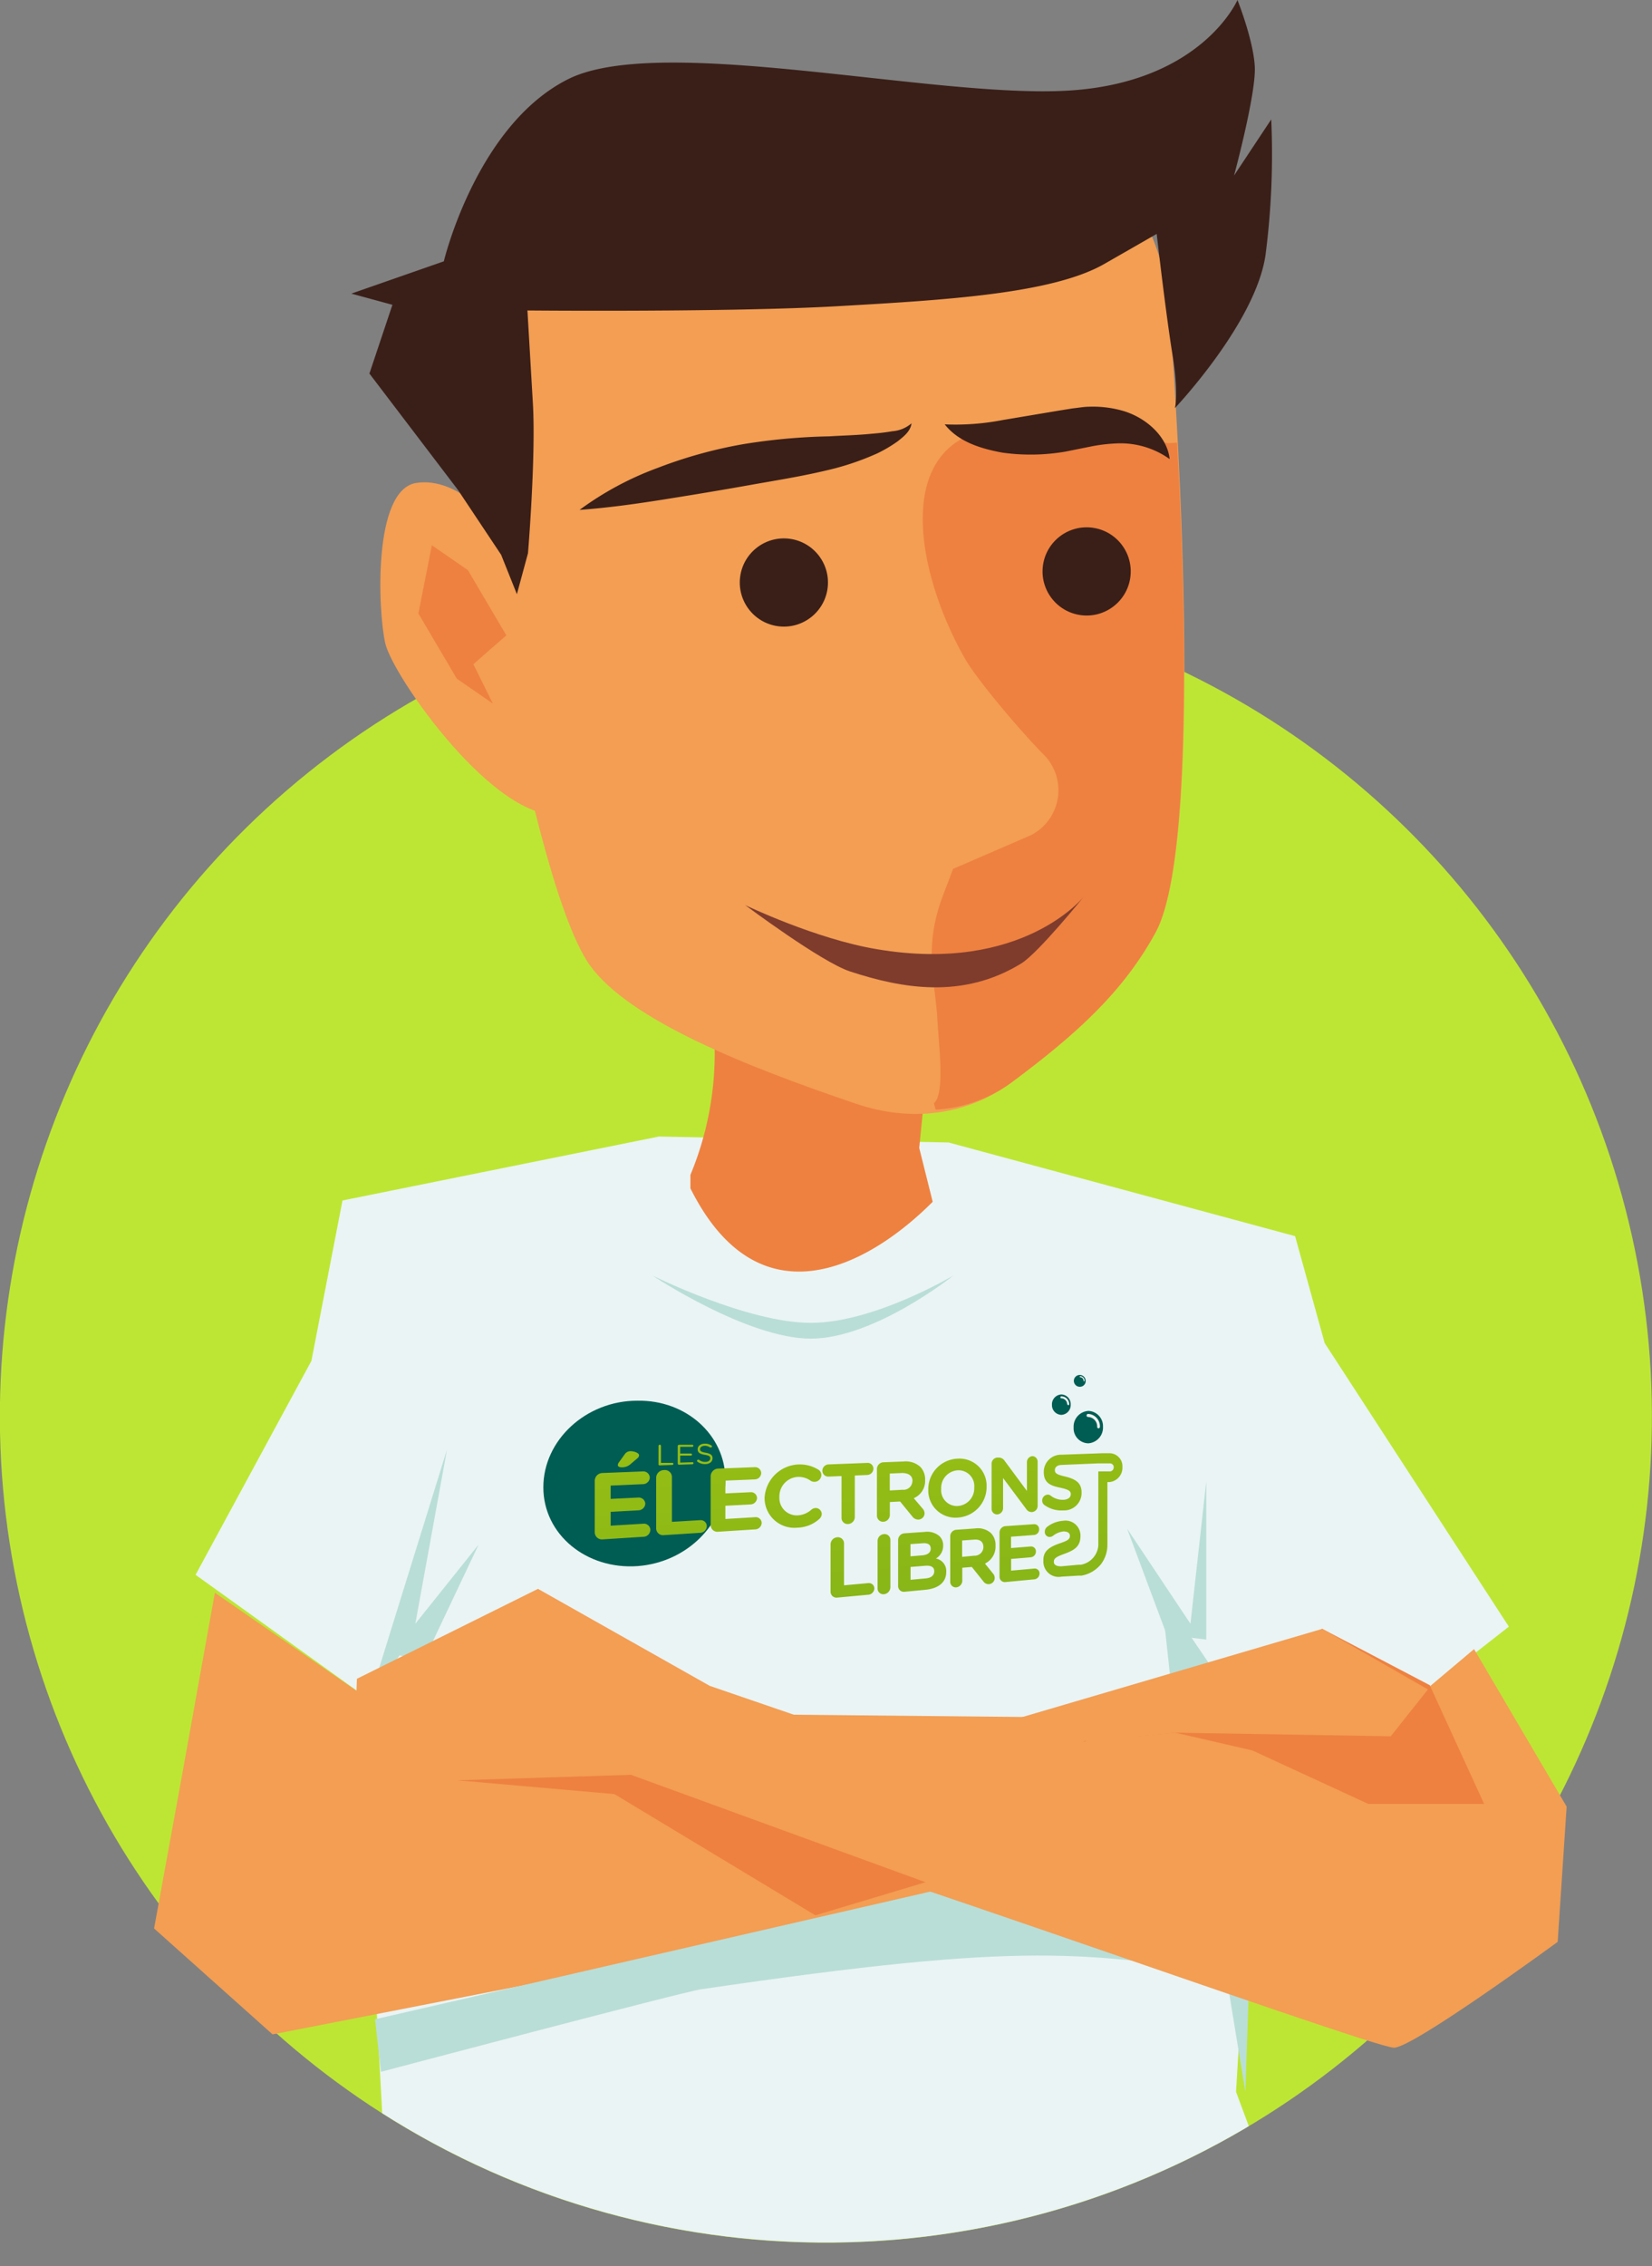
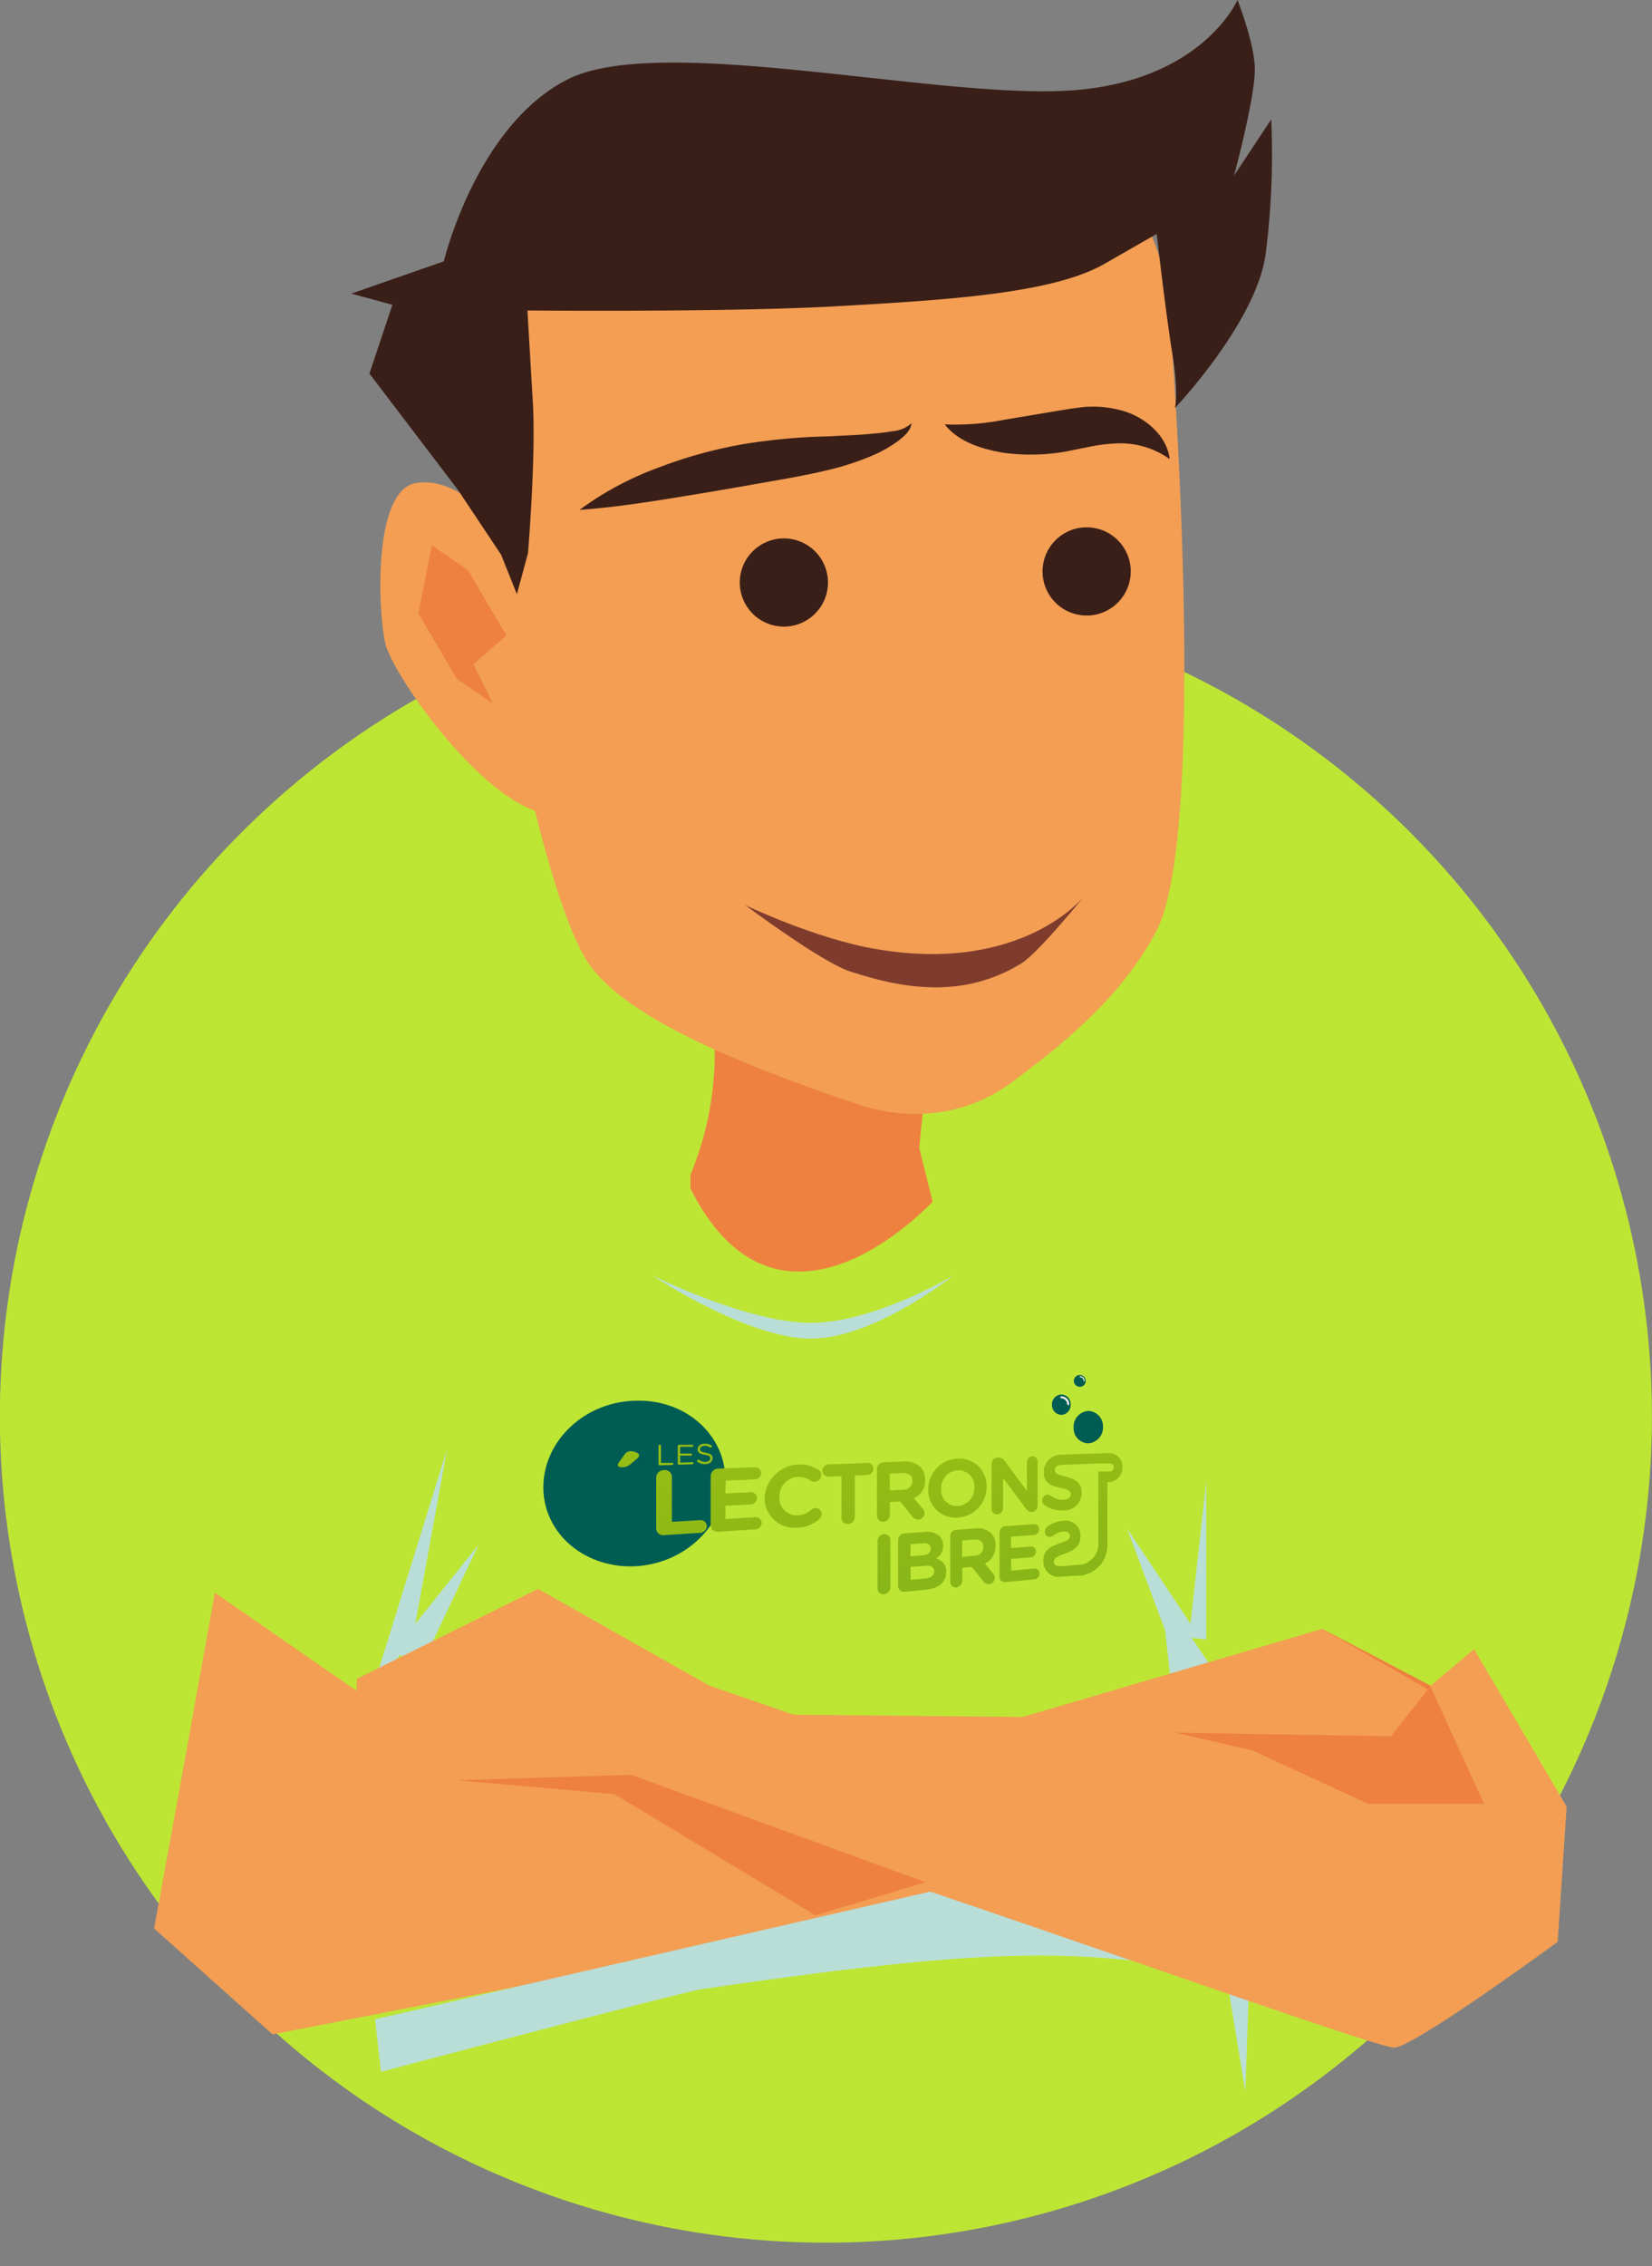
<svg xmlns="http://www.w3.org/2000/svg" xmlns:xlink="http://www.w3.org/1999/xlink" viewBox="0 0 209.82 287.74">
  <rect x="0" y="0" width="209.82" height="287.74" fill="#808080" stroke="none" />
  <defs>
    <style>.cls-1{fill:none;}.cls-2{fill:#bde634;}.cls-3{clip-path:url(#clip-path);}.cls-4{fill:#eaf4f4;}.cls-5{fill:#ee8140;}.cls-6{fill:#005d53;}.cls-7{fill:url(#linear-gradient);}.cls-8{fill:url(#linear-gradient-2);}.cls-9{fill:url(#linear-gradient-3);}.cls-10{fill:url(#linear-gradient-4);}.cls-11{fill:url(#linear-gradient-5);}.cls-12{fill:url(#linear-gradient-6);}.cls-13{fill:url(#linear-gradient-7);}.cls-14{fill:url(#linear-gradient-8);}.cls-15{fill:url(#linear-gradient-9);}.cls-16{fill:url(#linear-gradient-10);}.cls-17{fill:url(#linear-gradient-11);}.cls-18{fill:url(#linear-gradient-12);}.cls-19{fill:url(#linear-gradient-13);}.cls-20{fill:url(#linear-gradient-14);}.cls-21{fill:url(#linear-gradient-15);}.cls-22{fill:url(#linear-gradient-16);}.cls-23{fill:url(#linear-gradient-17);}.cls-24{fill:url(#linear-gradient-18);}.cls-25{fill:url(#linear-gradient-19);}.cls-26{fill:url(#linear-gradient-20);}.cls-27{fill:#f2f2f2;}.cls-28{fill:#f39e53;}.cls-29{fill:#3a1f18;}.cls-30{fill:#7f3c2d;}.cls-31{fill:#b9ded7;}</style>
    <clipPath id="clip-path" transform="translate(-0.01 -37.95)">
      <path class="cls-1" d="M0,217.77c0,24.24.36,64.24,14.17,82,6.53,8.4,22.17-1.89,30.92,4.19a105,105,0,0,0,118.05,1.09c8.29-5.54,21.79,9.8,28.18,2.18,15.32-18.23,18.51-63.79,18.51-89.46,0-57.94-24.46-219.6-82.37-217.75C-4,4.21,0,159.83,0,217.77Z" />
    </clipPath>
    <linearGradient id="linear-gradient" x1="62.8" y1="230.37" x2="62.8" y2="230.37" gradientTransform="translate(56.12 -38.18) rotate(-0.21)" gradientUnits="userSpaceOnUse">
      <stop offset="0.01" stop-color="#88b618" />
      <stop offset="1" stop-color="#96be14" />
    </linearGradient>
    <linearGradient id="linear-gradient-2" x1="67.03" y1="230.13" x2="67.03" y2="230.13" xlink:href="#linear-gradient" />
    <linearGradient id="linear-gradient-3" x1="22.87" y1="244.67" x2="22.87" y2="221.69" gradientTransform="translate(56.14 -0.22) rotate(-0.21)" xlink:href="#linear-gradient" />
    <linearGradient id="linear-gradient-4" x1="22.08" y1="244.84" x2="22.08" y2="221.54" gradientTransform="translate(56.14 -0.22) rotate(-0.21)" xlink:href="#linear-gradient" />
    <linearGradient id="linear-gradient-5" x1="29.6" y1="243.89" x2="29.6" y2="221.6" gradientTransform="translate(56.14 -0.22) rotate(-0.21)" xlink:href="#linear-gradient" />
    <linearGradient id="linear-gradient-6" x1="36.52" y1="243.46" x2="36.52" y2="221.21" gradientTransform="translate(56.14 -0.22) rotate(-0.21)" xlink:href="#linear-gradient" />
    <linearGradient id="linear-gradient-7" x1="43.75" y1="242.35" x2="43.75" y2="221.19" gradientTransform="translate(56.14 -0.22) rotate(-0.21)" xlink:href="#linear-gradient" />
    <linearGradient id="linear-gradient-8" x1="50.73" y1="241.83" x2="50.73" y2="220.93" gradientTransform="translate(56.14 -0.22) rotate(-0.21)" xlink:href="#linear-gradient" />
    <linearGradient id="linear-gradient-9" x1="81.26" y1="232.81" x2="81.26" y2="212.11" gradientTransform="translate(35.15 7.53) rotate(0.52)" xlink:href="#linear-gradient" />
    <linearGradient id="linear-gradient-10" x1="88.44" y1="231.69" x2="88.44" y2="211.93" gradientTransform="translate(35.15 7.53) rotate(0.52)" xlink:href="#linear-gradient" />
    <linearGradient id="linear-gradient-11" x1="71.94" y1="240.16" x2="71.94" y2="220.38" gradientTransform="translate(56.14 -0.22) rotate(-0.21)" xlink:href="#linear-gradient" />
    <linearGradient id="linear-gradient-12" x1="51.26" y1="241.85" x2="51.26" y2="221.07" gradientTransform="translate(56.14 -0.22) rotate(-0.21)" xlink:href="#linear-gradient" />
    <linearGradient id="linear-gradient-13" x1="55.26" y1="241.3" x2="55.26" y2="220.93" gradientTransform="translate(56.14 -0.22) rotate(-0.21)" xlink:href="#linear-gradient" />
    <linearGradient id="linear-gradient-14" x1="84.04" y1="232.39" x2="84.04" y2="211.62" gradientTransform="translate(35.15 7.53) rotate(0.52)" xlink:href="#linear-gradient" />
    <linearGradient id="linear-gradient-15" x1="90.43" y1="231.7" x2="90.43" y2="211.42" gradientTransform="translate(35.15 7.53) rotate(0.52)" xlink:href="#linear-gradient" />
    <linearGradient id="linear-gradient-16" x1="72.52" y1="239.89" x2="72.52" y2="219.93" gradientTransform="translate(56.14 -0.22) rotate(-0.21)" xlink:href="#linear-gradient" />
    <linearGradient id="linear-gradient-17" x1="27.63" y1="243.94" x2="27.63" y2="221.62" gradientTransform="translate(56.14 -0.22) rotate(-0.21)" xlink:href="#linear-gradient" />
    <linearGradient id="linear-gradient-18" x1="30.13" y1="244.03" x2="30.13" y2="221.52" gradientTransform="translate(56.14 -0.22) rotate(-0.21)" xlink:href="#linear-gradient" />
    <linearGradient id="linear-gradient-19" x1="32.57" y1="243.39" x2="32.57" y2="221.48" gradientTransform="translate(56.14 -0.22) rotate(-0.21)" xlink:href="#linear-gradient" />
    <linearGradient id="linear-gradient-20" x1="80.51" y1="239.24" x2="80.51" y2="220.16" gradientTransform="translate(56.14 -0.22) rotate(-0.21)" xlink:href="#linear-gradient" />
  </defs>
  <title>icon5</title>
  <g id="Calque_2" data-name="Calque 2">
    <g id="Écran_Accueil" data-name="Écran Accueil">
      <g id="Rectangle_de_sélection" data-name="Rectangle de sélection">
        <circle class="cls-2" cx="104.92" cy="217.77" r="104.91" transform="translate(-38.7 -14.62) rotate(-10.72)" />
        <g class="cls-3">
-           <path class="cls-4" d="M46.92,253.75,24.85,237.9l14.71-27.16,3.95-20.37,40.2-8.12,36.79.76,44,11.89,3.76,13.58,23.39,36L176.91,256l-14,3-3.2-.77L157,303.54l3.65,9.82-.21,1.05c-16.59,6.51-34.65,11.28-53.55,11.28-20.6,0-40.21-5.45-58-13.12l-1.94-36.19Z" transform="translate(-0.01 -37.95)" />
          <path class="cls-5" d="M89.41,158.06l1.07,8.67a40.18,40.18,0,0,1-2.78,20.39h0v1.71c8.54,17.1,22.22,10.26,30.77,1.71l-1.71-6.84,1.71-17.09Z" transform="translate(-0.01 -37.95)" />
          <path class="cls-6" d="M92.14,225.79c0,5.61-4.87,10.52-11.12,11-6.51.48-12-4-12-10s5.42-11,11.93-11C87.19,215.68,92.11,220.18,92.14,225.79Z" transform="translate(-0.01 -37.95)" />
          <path class="cls-6" d="M136,216.28a1.25,1.25,0,0,1-1.18,1.31,1.23,1.23,0,0,1-1.2-1.28,1.25,1.25,0,0,1,1.19-1.31A1.22,1.22,0,0,1,136,216.28Z" transform="translate(-0.01 -37.95)" />
          <path class="cls-6" d="M140.1,219.1a2,2,0,0,1-1.85,2.1,1.9,1.9,0,0,1-1.88-2,2,2,0,0,1,1.87-2.11A1.93,1.93,0,0,1,140.1,219.1Z" transform="translate(-0.01 -37.95)" />
          <polygon class="cls-7" points="119.77 191.97 119.77 191.97 119.77 191.97 119.77 191.97" />
          <polygon class="cls-8" points="124.01 191.72 124.01 191.72 124 191.72 124.01 191.72" />
          <path class="cls-9" d="M80.92,223.14a.56.56,0,0,0,.26-.43c0-.27-.63-.52-1.11-.51a.89.89,0,0,0-.74.43l-.72,1a.62.62,0,0,0-.13.33c0,.19.21.3.5.29a1.6,1.6,0,0,0,1.14-.43Z" transform="translate(-0.01 -37.95)" />
-           <path class="cls-10" d="M82.61,232.17a.81.81,0,0,0-.89-.76l-4.15.25V229.9l3.51-.19a.9.9,0,0,0,.89-.84.83.83,0,0,0-.9-.78l-3.5.17v-1.69l4.09-.18a.88.88,0,0,0,.88-.84.82.82,0,0,0-.89-.78l-5.1.2a1,1,0,0,0-1,1l0,6.57a.91.91,0,0,0,1,.86l5.17-.33A.9.9,0,0,0,82.61,232.17Z" transform="translate(-0.01 -37.95)" />
          <path class="cls-11" d="M89.78,231.71a.77.77,0,0,0-.86-.75l-3.57.21,0-5.71a.89.89,0,0,0-1-.86,1,1,0,0,0-1,.94l0,6.48a.87.87,0,0,0,1,.84l4.54-.29A.88.88,0,0,0,89.78,231.71Z" transform="translate(-0.01 -37.95)" />
          <path class="cls-12" d="M96.75,231.31a.75.75,0,0,0-.81-.73l-3.8.23v-1.68l3.21-.17a.85.85,0,0,0,.81-.81.76.76,0,0,0-.82-.74l-3.2.15v-1.62l3.74-.16a.82.82,0,0,0,.81-.8.77.77,0,0,0-.82-.75l-4.66.18a1,1,0,0,0-.94.92l0,6.27a.85.85,0,0,0,.94.83l4.72-.3A.85.85,0,0,0,96.75,231.31Z" transform="translate(-0.01 -37.95)" />
          <path class="cls-13" d="M104.38,230.16a.77.77,0,0,0-.82-.74.88.88,0,0,0-.51.22,2.82,2.82,0,0,1-1.73.71A2.21,2.21,0,0,1,99,228v0a2.47,2.47,0,0,1,2.33-2.53,2.57,2.57,0,0,1,1.63.48.9.9,0,0,0,.52.14.88.88,0,0,0,.85-.86.81.81,0,0,0-.34-.66,4.49,4.49,0,0,0-6.87,3.55v0a3.78,3.78,0,0,0,4.18,3.79,4.28,4.28,0,0,0,2.82-1.15A.87.87,0,0,0,104.38,230.16Z" transform="translate(-0.01 -37.95)" />
          <path class="cls-14" d="M105.25,225.43l1.64-.07,0,5.3a.78.78,0,0,0,.85.79.9.9,0,0,0,.84-.89l0-5.27,1.6-.07a.81.81,0,0,0,.76-.8.72.72,0,0,0-.76-.73l-4.93.19a.81.81,0,0,0-.79.81A.75.75,0,0,0,105.25,225.43Z" transform="translate(-0.01 -37.95)" />
          <path class="cls-15" d="M116.89,224.18a2.77,2.77,0,0,0-2.12-.67l-2.56.1a.86.86,0,0,0-.82.86l0,5.92a.77.77,0,0,0,.83.77.87.87,0,0,0,.81-.87v-1.63l1.3-.07,1.57,1.92a.9.9,0,0,0,.79.37.8.8,0,0,0,.75-.79.92.92,0,0,0-.26-.61l-1.11-1.31a2.38,2.38,0,0,0,1.44-2.31v0A2.29,2.29,0,0,0,116.89,224.18Zm-1,1.82v0a1.12,1.12,0,0,1-1.23,1.1l-1.64.09v-2.15l1.61-.07C115.42,225,115.9,225.3,115.91,226Z" transform="translate(-0.01 -37.95)" />
          <path class="cls-16" d="M125.32,226.69v0a3.44,3.44,0,0,0-3.66-3.54,3.88,3.88,0,0,0-3.75,3.94v0a3.45,3.45,0,0,0,3.76,3.54A3.9,3.9,0,0,0,125.32,226.69Zm-5.77.3v0a2.24,2.24,0,0,1,2.1-2.36,2,2,0,0,1,2.1,2.17v0a2.25,2.25,0,0,1-2.07,2.36A2,2,0,0,1,119.55,227Z" transform="translate(-0.01 -37.95)" />
          <path class="cls-17" d="M131.14,222.83a.76.76,0,0,0-.7.79v3.63l-2.82-3.81a.91.91,0,0,0-.77-.43h-.16a.79.79,0,0,0-.74.81l0,5.69a.7.7,0,0,0,.74.72.8.8,0,0,0,.72-.81v-3.81l2.93,3.92a.81.81,0,0,0,.75.4h0a.78.78,0,0,0,.71-.81l0-5.57A.7.7,0,0,0,131.14,222.83Z" transform="translate(-0.01 -37.95)" />
-           <path class="cls-18" d="M111.06,239.64a.68.68,0,0,0-.75-.69l-3.1.28,0-5.32a.78.78,0,0,0-.86-.78.92.92,0,0,0-.85.9l0,6a.75.75,0,0,0,.85.76l4-.37A.83.83,0,0,0,111.06,239.64Z" transform="translate(-0.01 -37.95)" />
          <path class="cls-19" d="M113.1,239.44l0-5.95a.74.74,0,0,0-.82-.76.88.88,0,0,0-.81.88l0,6a.73.73,0,0,0,.82.75A.91.91,0,0,0,113.1,239.44Z" transform="translate(-0.01 -37.95)" />
          <path class="cls-20" d="M118.88,235.83a1.87,1.87,0,0,0,.92-1.65v0a1.58,1.58,0,0,0-.49-1.21,2.4,2.4,0,0,0-1.86-.52l-2.57.18a.86.86,0,0,0-.8.87l0,5.81a.72.72,0,0,0,.81.74l2.64-.25c1.62-.15,2.66-.92,2.66-2.25v0A1.61,1.61,0,0,0,118.88,235.83Zm-3.23-.28V234l1.57-.11c.67-.05,1,.19,1,.68v0c0,.54-.43.81-1.13.86Zm1.9,2.81-1.89.17V236.9l1.84-.15c.81-.07,1.17.2,1.17.7v0C118.66,238,118.25,238.3,117.55,238.36Z" transform="translate(-0.01 -37.95)" />
          <path class="cls-21" d="M124.91,238.74a.8.8,0,0,0,.74.34h0a.79.79,0,0,0,.7-.79.87.87,0,0,0-.24-.58l-1-1.24a2.38,2.38,0,0,0,1.34-2.28v0a2.14,2.14,0,0,0-.58-1.59,2.49,2.49,0,0,0-2-.59l-2.41.17a.83.83,0,0,0-.76.85l0,5.74a.7.7,0,0,0,.77.72h0a.86.86,0,0,0,.76-.86V237l1.21-.1Zm-2.7-3.12v-2.08l1.52-.11c.73-.06,1.18.26,1.18.94v0a1.1,1.1,0,0,1-1.15,1.1Z" transform="translate(-0.01 -37.95)" />
          <path class="cls-22" d="M131.43,237.1l-3,.27v-1.49l2.51-.21a.72.72,0,0,0,.64-.73.61.61,0,0,0-.64-.64l-2.52.2v-1.44l2.93-.22a.7.7,0,0,0,.64-.72.62.62,0,0,0-.64-.65l-3.66.25a.82.82,0,0,0-.73.84l0,5.55a.67.67,0,0,0,.73.71l3.71-.35a.74.74,0,0,0,.64-.74A.61.61,0,0,0,131.43,237.1Z" transform="translate(-0.01 -37.95)" />
          <path class="cls-23" d="M83.8,224l1.59-.05a.15.15,0,0,0,.15-.14.14.14,0,0,0-.15-.13l-1.43,0v-2.16a.15.15,0,0,0-.16-.14.16.16,0,0,0-.15.15v2.28A.14.14,0,0,0,83.8,224Z" transform="translate(-0.01 -37.95)" />
          <path class="cls-24" d="M86.24,223.92l1.72-.06a.15.15,0,0,0,.13-.14.12.12,0,0,0-.13-.12l-1.56.05v-.89l1.37,0a.13.13,0,1,0,0-.26l-1.37,0v-.86l1.54,0a.14.14,0,0,0,.14-.13.13.13,0,0,0-.14-.12l-1.7,0a.16.16,0,0,0-.15.15v2.25A.15.15,0,0,0,86.24,223.92Z" transform="translate(-0.01 -37.95)" />
          <path class="cls-25" d="M89.65,222.4c-.59-.1-.73-.22-.73-.46h0c0-.22.22-.41.57-.42a1.09,1.09,0,0,1,.69.2.15.15,0,0,0,.09,0,.13.13,0,0,0,.08-.25,1.37,1.37,0,0,0-.85-.22c-.51,0-.89.31-.88.71h0c0,.42.28.6.9.7s.7.22.7.45h0c0,.25-.23.44-.59.45a1.24,1.24,0,0,1-.85-.27.15.15,0,0,0-.1,0,.14.14,0,0,0-.14.14.11.11,0,0,0,.06.11,1.56,1.56,0,0,0,1,.3c.53,0,.91-.31.91-.74h0C90.52,222.7,90.25,222.51,89.65,222.4Z" transform="translate(-0.01 -37.95)" />
          <path class="cls-26" d="M139.86,236.53a4.05,4.05,0,0,0,.8-2.41l0-8h0l.29,0a1.83,1.83,0,0,0,1.62-1.9,1.66,1.66,0,0,0-1.63-1.76h0l-.88,0-2.75.1h0l-2.48.09h0a2.18,2.18,0,0,0-2.25,2.2v0c0,1.39.85,1.74,2.15,2,1.06.24,1.28.43,1.28.81v0c0,.41-.34.68-.92.71a2.43,2.43,0,0,1-1.64-.53.58.58,0,0,0-.4-.12.74.74,0,0,0-.67.75.68.68,0,0,0,.27.56,3.7,3.7,0,0,0,2.42.69,2.21,2.21,0,0,0,2.31-2.28v0c0-1.2-.72-1.67-2-2-1.11-.26-1.39-.4-1.39-.85v0c0-.33.27-.61.79-.64l2.11-.09h0l2.59-.11,1.17,0H141a.47.47,0,0,1,.46.49.51.51,0,0,1-.45.53h0l-.88,0h0l-.62,0,0,9.38h0a2.69,2.69,0,0,1-2.23,2.47l-.28,0h0l-2.21.2h0c-.58,0-.93-.17-.93-.57v0c0-.4.22-.61,1.29-1,1.27-.46,2.09-.91,2.09-2.28v0a1.9,1.9,0,0,0-2.22-1.93,3.71,3.71,0,0,0-2,.76.76.76,0,0,0-.31.63.62.62,0,0,0,.66.66.75.75,0,0,0,.36-.13,2.65,2.65,0,0,1,1.35-.57c.53,0,.82.21.82.54v0c0,.46-.27.63-1.37,1-1.31.47-2.05,1-2,2.2v0a1.94,1.94,0,0,0,2.31,2h0L137,238h0l.37,0A4.09,4.09,0,0,0,139.86,236.53Z" transform="translate(-0.01 -37.95)" />
-           <path class="cls-27" d="M139.36,219.11a1.2,1.2,0,0,0-1.16-1.25h0a.18.18,0,0,1-.18-.19h0a.19.19,0,0,1,.18-.2h0a1.57,1.57,0,0,1,1.51,1.64h0a.19.19,0,0,1-.17.19h0a.18.18,0,0,1-.18-.19Z" transform="translate(-0.01 -37.95)" />
          <path class="cls-27" d="M135.55,216.28a.76.76,0,0,0-.74-.79h0a.12.12,0,0,1-.12-.13h0a.12.12,0,0,1,.12-.12h0a1,1,0,0,1,1,1h0a.11.11,0,0,1-.11.12h0c-.06,0-.11-.05-.11-.12Z" transform="translate(-0.01 -37.95)" />
          <path class="cls-6" d="M137.9,213.27a.72.72,0,0,1-.67.75.75.75,0,1,1,.67-.75Z" transform="translate(-0.01 -37.95)" />
          <path class="cls-27" d="M137.63,213.27a.45.45,0,0,0-.42-.46h0a.07.07,0,0,1-.07-.07h0a.08.08,0,0,1,.07-.07h0a.58.58,0,0,1,.55.6h0a.07.07,0,0,1-.07.07h0a.07.07,0,0,1-.06-.07Z" transform="translate(-0.01 -37.95)" />
          <path class="cls-28" d="M63,104.61s-4.67-6.21-10.14-5.34-4.87,16.12-3.92,20.35,14.18,23,22.37,21.67,4.15-5.65,4.15-5.65L68.85,107.7Z" transform="translate(-0.01 -37.95)" />
          <path class="cls-28" d="M106.38,51.14s-54.57,3.14-49,33.43c0,0,9.21,64.13,17.52,75.9,5,7,19.9,12.9,33.9,17.64,6.9,2.33,14.06,1.51,19.88-2.86,8.07-6,14-11.36,18.11-18.91,6.9-12.64,1.89-77,1.89-77C147.36,45.36,106.38,51.14,106.38,51.14Z" transform="translate(-0.01 -37.95)" />
-           <path class="cls-5" d="M146.77,156.34c4.72-8.65,3.84-42.32,2.74-62.19l-1.14.07s-1.51-.32-16.57-1.94c-19.53-2.1-16,17.48-9.21,29.33,1.49,2.6,7,9.16,10,12.17A6.41,6.41,0,0,1,130.93,144l-9.87,4.27-1.29,3.4c-2.5,6.61-1,10.67-.7,15.74.16,3.19,1,9.4-.45,10.62l.23.81a18,18,0,0,0,9.81-3.59C136.73,169.21,142.64,163.89,146.77,156.34Z" transform="translate(-0.01 -37.95)" />
          <path class="cls-29" d="M115.78,91.7a4.18,4.18,0,0,1-2.41,1c-.87.15-1.76.25-2.64.32-1.77.18-3.58.22-5.36.33a76.74,76.74,0,0,0-11,1,57.79,57.79,0,0,0-10.81,3,39.81,39.81,0,0,0-9.94,5.34c3.81-.28,7.42-.8,11-1.37s7.13-1.16,10.66-1.79,7-1.16,10.75-2.11a34.16,34.16,0,0,0,5.41-1.91A17.57,17.57,0,0,0,114,94C114.72,93.43,115.66,92.73,115.78,91.7Z" transform="translate(-0.01 -37.95)" />
          <path class="cls-29" d="M120,91.83c1.78,2.27,4.71,3.11,7.33,3.59a26,26,0,0,0,8-.13l3.54-.71a21.46,21.46,0,0,1,3.18-.34,10.73,10.73,0,0,1,6.52,2c-.31-2.85-2.93-5.19-5.78-6.08a13.7,13.7,0,0,0-4.39-.57c-.73,0-1.42.14-2.14.21l-1.8.29-7.1,1.19A31.52,31.52,0,0,1,120,91.83Z" transform="translate(-0.01 -37.95)" />
          <polygon class="cls-5" points="64.31 80.67 59.43 72.39 54.85 69.23 53.14 77.89 58.02 86.17 62.6 89.33 60.12 84.33 64.31 80.67" />
          <path class="cls-29" d="M67.07,108.19s1-12,.63-18.87L67,77.37s25.7.24,39.35-.54,27.31-1.57,33.94-5.38l6.63-3.8s1.17,10.2,2,15.29.31,6.83.31,6.83,10.3-10.86,11.52-19.49a99.74,99.74,0,0,0,.72-17.17l-4.72,7.12s2.82-10.43,2.63-13.84-2.2-8.44-2.2-8.44-4.53,10.53-21.6,11.51S83.83,42.16,72.17,48,56.38,71.13,56.38,71.13l-11.75,4.1,5.22,1.42-2.92,8.73L58.2,100.19l5.46,8.2,2,5Z" transform="translate(-0.01 -37.95)" />
          <circle class="cls-29" cx="99.58" cy="111.91" r="5.6" transform="translate(-24.99 157.19) rotate(-82.09)" />
          <circle class="cls-29" cx="138.03" cy="110.51" r="5.6" transform="translate(9.56 194.06) rotate(-82.09)" />
          <path class="cls-30" d="M94.66,152.87s9.67,7.23,13.31,8.42c6.56,2.15,14.29,3.56,21.73-1,2.19-1.34,8-8.54,8-8.54s-7.76,9.85-26.29,6.72C103.64,157.19,94.66,152.87,94.66,152.87Z" transform="translate(-0.01 -37.95)" />
          <polygon class="cls-31" points="159.73 220.32 147.47 202.22 149.92 224.85 154.83 245.22 158.17 265.59 159.73 220.32" />
          <path class="cls-28" d="M27.3,240.17,23.23,262.8l-3.65,20,15.05,13.45,107-20.9s-40.49-17.08-48-16.71-36.49,3.44-36.49,3.44L45.67,265.5l1.25-11.75Z" transform="translate(-0.01 -37.95)" />
          <path class="cls-31" d="M48.4,301s38.23-10.12,40.66-10.48c42.06-6.18,48.49-4.67,69.26-1.7l1.43-3.33-31.11-9.78-81,18.62Z" transform="translate(-0.01 -37.95)" />
          <path class="cls-31" d="M121.08,199.91s-10,8-18.09,8-20.09-8-20.09-8,12.06,6,20.09,6S121.08,199.91,121.08,199.91Z" transform="translate(-0.01 -37.95)" />
          <polygon class="cls-31" points="46.91 215.8 56.77 184.06 52.75 206.16 60.79 196.11 53.85 210.76 50.74 210.18 46.91 215.8" />
          <polygon class="cls-31" points="153.21 208.17 153.21 188.08 151.2 206.16 143.16 194.1 148.19 207.57 153.21 208.17" />
          <path class="cls-28" d="M187.23,247.33l11.76,20-1.14,17.17s-18.34,13.44-20.79,13.44c-3,0-84.36-29.49-97.16-31.85-12.26-2.26-35.17,2.31-35.17,2.31l.61-17.3,23-11.42L90.16,252l10.67,3.66,41.36.41,17.65,3.88,4.81.6,7.59-2.26,4.67-2.27Z" transform="translate(-0.01 -37.95)" />
          <polygon class="cls-5" points="137.57 221.12 167.94 206.81 181.59 213.96 188.5 229.04 173.79 229.04 159.07 222.25 149.27 219.99 137.57 221.12" />
        </g>
        <polygon class="cls-5" points="117.55 238.98 103.56 243.18 78.04 227.79 58.11 226.04 80.14 225.34 117.55 238.98" />
        <polygon class="cls-28" points="129.26 218.18 167.94 206.81 181.36 214.5 176.64 220.45 149.27 219.99 138.18 221.15 129.26 218.18" />
      </g>
    </g>
  </g>
</svg>